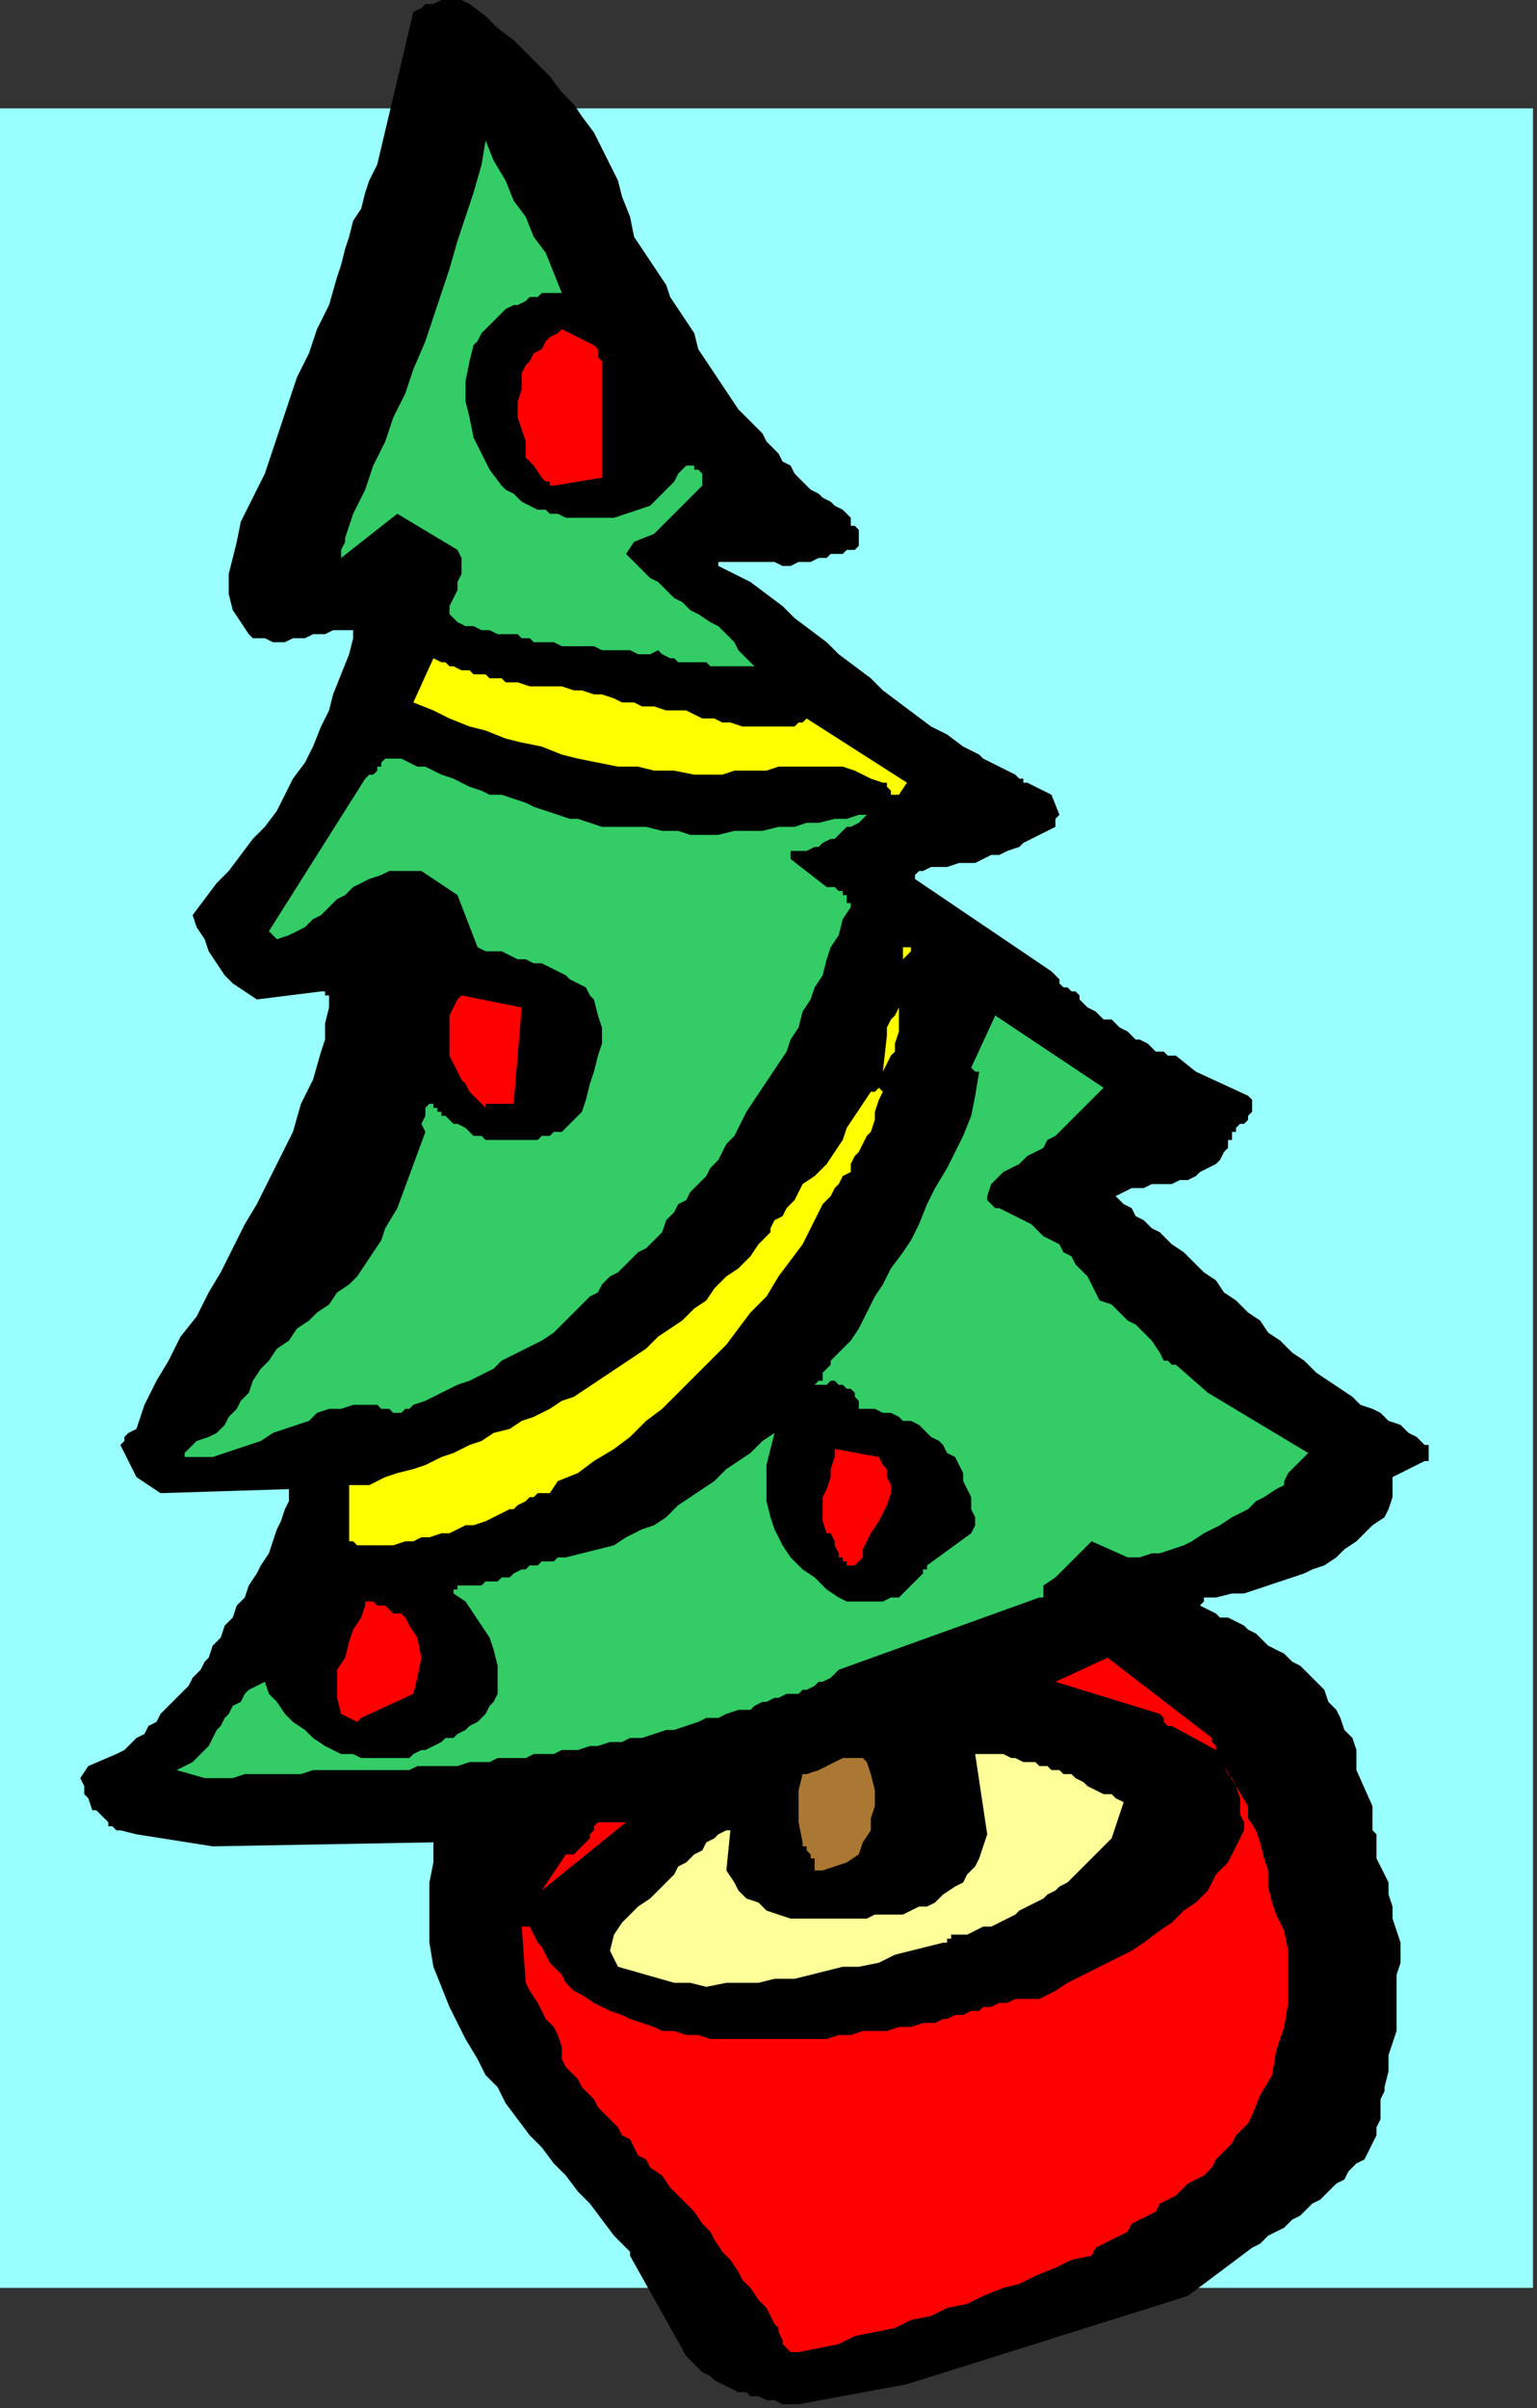
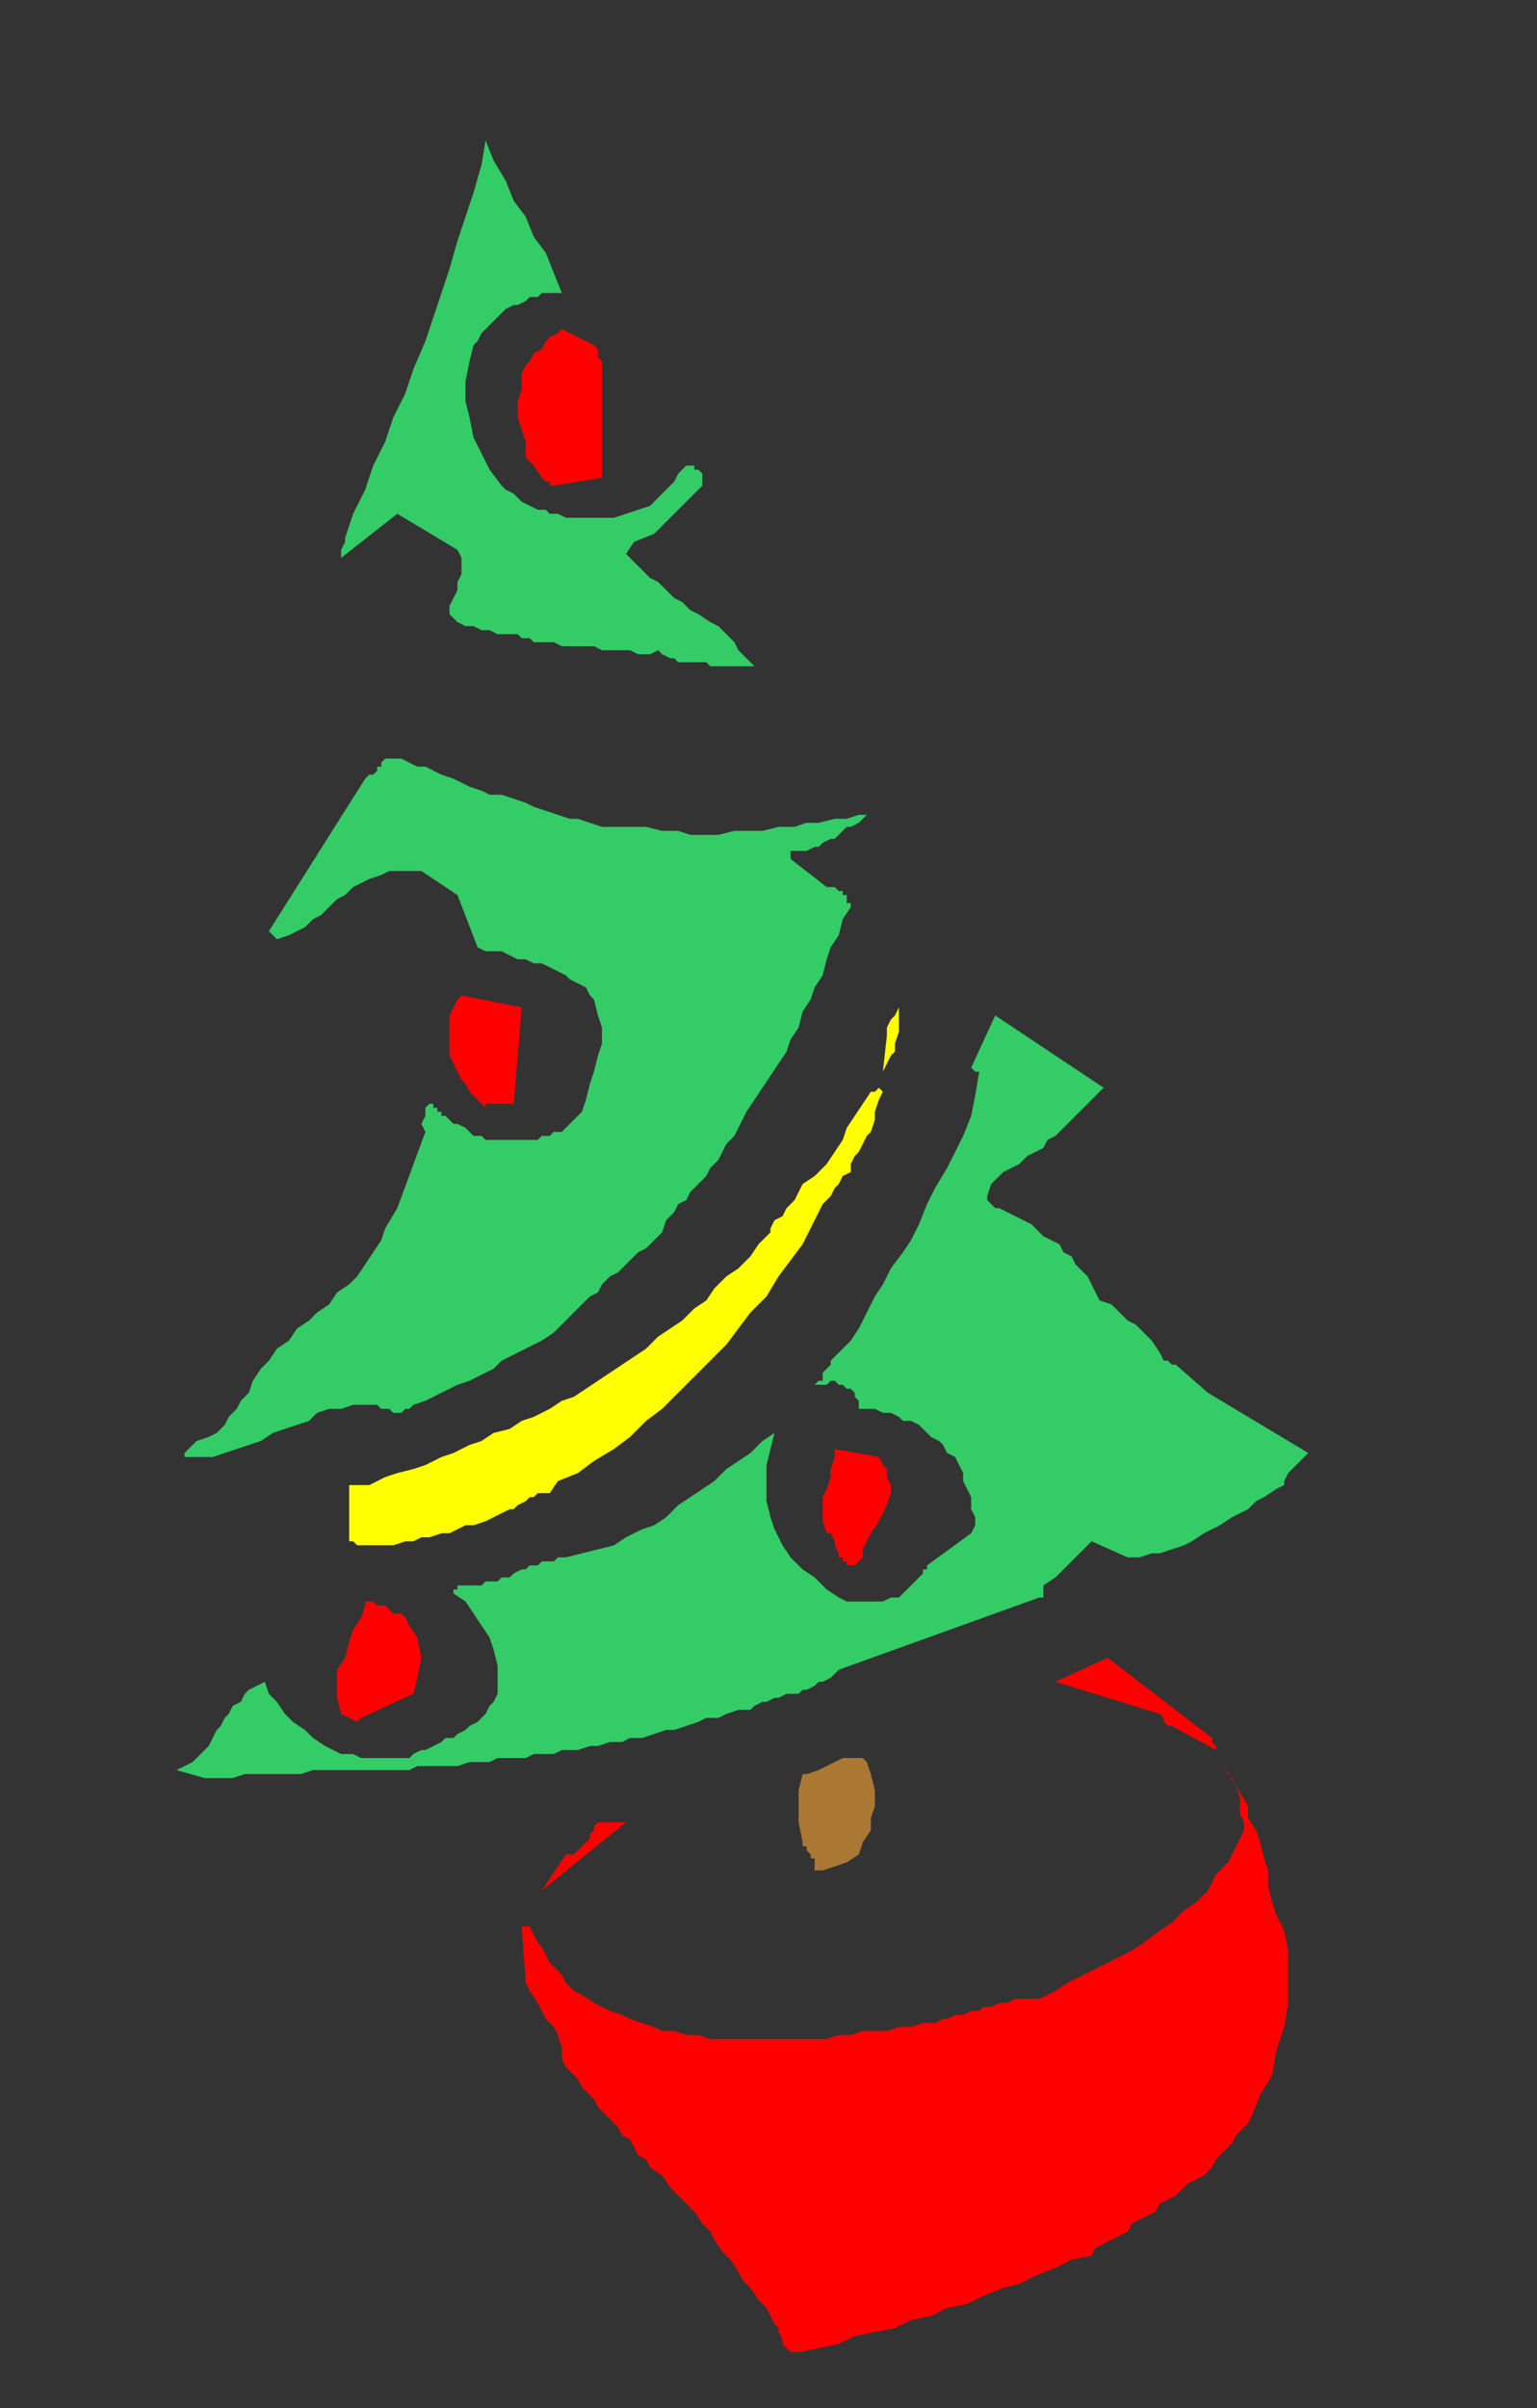
<svg xmlns="http://www.w3.org/2000/svg" xmlns:ns1="http://sodipodi.sourceforge.net/DTD/sodipodi-0.dtd" xmlns:ns2="http://www.inkscape.org/namespaces/inkscape" version="1.0" width="101.335mm" height="158.75mm" id="svg41" ns1:docname="XTREE001.WMF">
  <rect width="100%" height="100%" fill="#333333" stroke="none" />
  <ns1:namedview pagecolor="#ffffff" bordercolor="#666666" borderopacity="1" objecttolerance="10" gridtolerance="10" guidetolerance="10" ns2:pageopacity="0" ns2:pageshadow="2" ns2:window-width="640" ns2:window-height="480" id="namedview43" />
  <defs id="defs3">
    <pattern id="WMFhbasepattern" patternUnits="userSpaceOnUse" width="6" height="6" x="0" y="0" />
  </defs>
-   <path style="fill:#99ffff;fill-rule:evenodd;fill-opacity:1;stroke:none;" d="  M 382,570   L 0,570   L 0,27   L 382,27   L 382,570  z " id="path5" />
-   <path style="fill:#000000;fill-rule:evenodd;fill-opacity:1;stroke:none;" d="  M 199,599   L 226,594   L 296,572   L 312,560   L 314,559   L 316,557   L 318,556   L 320,555   L 322,553   L 324,552   L 325,551   L 327,549   L 329,548   L 331,546   L 333,544   L 335,543   L 336,541   L 338,539   L 340,538   L 341,536   L 342,534   L 343,532   L 343,530   L 344,528   L 344,526   L 344,523   L 345,521   L 345,520   L 346,516   L 346,512   L 347,509   L 348,506   L 348,502   L 348,499   L 348,496   L 348,492   L 349,489   L 349,486   L 349,484   L 348,481   L 347,478   L 347,475   L 346,472   L 346,469   L 345,467   L 344,465   L 343,463   L 343,461   L 343,459   L 343,457   L 342,456   L 342,454   L 342,452   L 342,452   L 342,451   L 342,450   L 338,441   L 338,441   L 338,440   L 338,440   L 338,439   L 338,436   L 337,433   L 335,431   L 334,428   L 333,426   L 331,424   L 330,421   L 328,419   L 326,417   L 324,415   L 322,414   L 320,412   L 318,411   L 316,410   L 314,408   L 313,407   L 311,406   L 310,405   L 308,404   L 306,403   L 304,403   L 303,402   L 301,401   L 299,400   L 299,400   L 300,399   L 300,399   L 300,398   L 303,398   L 307,397   L 310,397   L 313,396   L 316,395   L 319,394   L 322,393   L 325,392   L 327,391   L 330,390   L 333,388   L 335,386   L 338,384   L 340,382   L 342,380   L 345,378   L 346,376   L 347,373   L 347,370   L 347,368   L 355,364   L 356,364   L 356,363   L 356,363   L 356,362   L 356,362   L 356,361   L 356,360   L 355,360   L 353,358   L 351,357   L 349,355   L 346,354   L 344,352   L 342,351   L 339,350   L 337,348   L 334,346   L 331,344   L 328,342   L 325,339   L 322,337   L 319,334   L 316,332   L 314,329   L 311,327   L 308,324   L 305,322   L 303,319   L 300,317   L 297,314   L 295,312   L 292,310   L 290,308   L 289,307   L 287,306   L 285,304   L 283,303   L 282,301   L 280,300   L 278,298   L 280,297   L 282,296   L 283,296   L 285,296   L 287,295   L 289,295   L 291,295   L 292,295   L 294,294   L 296,294   L 298,293   L 299,292   L 301,291   L 303,290   L 304,289   L 305,287   L 306,286   L 306,286   L 306,285   L 306,285   L 306,284   L 307,284   L 307,283   L 307,282   L 308,282   L 308,281   L 309,280   L 310,280   L 310,280   L 311,279   L 311,279   L 311,278   L 312,277   L 312,276   L 312,274   L 311,273   L 298,267   L 293,263   L 291,263   L 290,262   L 288,262   L 287,261   L 286,260   L 284,259   L 283,259   L 282,258   L 281,257   L 279,256   L 278,255   L 277,254   L 275,254   L 274,253   L 273,252   L 271,251   L 271,251   L 270,250   L 270,250   L 269,249   L 269,248   L 269,248   L 268,247   L 268,247   L 267,247   L 266,246   L 265,246   L 264,245   L 264,244   L 263,243   L 263,243   L 262,242   L 228,219   L 228,218   L 228,218   L 229,217   L 230,217   L 232,216   L 234,216   L 236,216   L 239,215   L 241,215   L 243,215   L 245,214   L 247,213   L 249,213   L 251,212   L 254,211   L 255,210   L 257,209   L 259,208   L 261,207   L 263,206   L 263,205   L 263,204   L 264,203   L 264,203   L 262,198   L 256,195   L 255,195   L 255,195   L 255,194   L 254,194   L 253,193   L 251,192   L 249,191   L 247,190   L 245,189   L 244,188   L 242,187   L 240,186   L 236,183   L 232,181   L 228,178   L 224,175   L 220,172   L 217,169   L 213,166   L 209,163   L 206,160   L 202,157   L 198,154   L 195,151   L 191,148   L 187,145   L 183,143   L 179,141   L 179,141   L 179,140   L 179,140   L 179,140   L 180,140   L 182,140   L 184,140   L 186,140   L 188,140   L 190,140   L 191,140   L 193,140   L 195,141   L 197,141   L 199,140   L 200,140   L 202,140   L 204,139   L 206,139   L 207,138   L 208,138   L 209,138   L 210,138   L 211,137   L 212,137   L 213,137   L 214,136   L 214,136   L 214,132   L 214,132   L 213,131   L 213,131   L 213,131   L 212,131   L 212,130   L 212,129   L 211,128   L 210,127   L 208,126   L 207,125   L 205,124   L 204,123   L 202,122   L 201,121   L 199,119   L 198,118   L 197,116   L 195,115   L 194,113   L 192,111   L 191,110   L 190,108   L 189,107   L 186,104   L 184,102   L 182,99   L 180,96   L 178,93   L 176,90   L 174,87   L 173,83   L 171,80   L 169,77   L 167,74   L 166,71   L 164,68   L 162,65   L 160,62   L 158,59   L 157,54   L 155,49   L 154,45   L 152,41   L 150,37   L 148,33   L 145,29   L 143,26   L 140,23   L 137,19   L 134,16   L 131,13   L 128,10   L 124,7   L 121,4   L 117,1   L 115,0   L 113,0   L 111,0   L 110,0   L 108,1   L 106,1   L 105,2   L 103,3   L 94,41   L 92,45   L 91,48   L 90,52   L 88,55   L 87,59   L 86,62   L 85,66   L 84,69   L 82,76   L 79,82   L 77,88   L 74,94   L 72,100   L 70,106   L 68,112   L 66,118   L 64,122   L 62,126   L 60,130   L 59,135   L 58,139   L 57,143   L 57,148   L 58,152   L 62,158   L 63,159   L 65,159   L 66,159   L 68,160   L 70,160   L 71,160   L 73,159   L 75,159   L 76,159   L 78,158   L 79,158   L 81,158   L 83,157   L 84,157   L 86,157   L 88,157   L 88,157   L 88,157   L 88,158   L 88,159   L 87,163   L 85,168   L 83,173   L 82,177   L 80,181   L 78,186   L 76,190   L 73,194   L 71,198   L 69,202   L 66,206   L 63,209   L 60,213   L 57,217   L 54,220   L 51,224   L 48,228   L 49,231   L 51,234   L 52,237   L 54,240   L 56,243   L 58,245   L 61,247   L 64,249   L 80,247   L 81,247   L 81,248   L 82,248   L 82,248   L 82,251   L 81,255   L 81,259   L 80,262   L 78,269   L 75,275   L 73,282   L 70,288   L 67,294   L 64,300   L 61,305   L 58,311   L 55,317   L 52,322   L 49,328   L 45,333   L 42,339   L 39,344   L 36,350   L 34,356   L 32,357   L 31,358   L 31,359   L 30,360   L 34,368   L 40,372   L 72,371   L 72,374   L 71,376   L 70,379   L 69,381   L 68,384   L 67,387   L 65,390   L 64,392   L 62,395   L 61,398   L 59,400   L 58,403   L 56,405   L 55,408   L 53,410   L 52,413   L 51,414   L 50,416   L 48,418   L 47,420   L 46,421   L 44,423   L 43,424   L 41,426   L 40,427   L 39,429   L 37,430   L 36,432   L 34,433   L 32,435   L 31,436   L 29,437   L 22,440   L 20,443   L 21,445   L 21,447   L 22,448   L 23,451   L 24,451   L 25,452   L 26,453   L 27,454   L 27,455   L 28,455   L 29,456   L 30,456   L 34,457   L 53,460   L 108,459   L 108,464   L 107,469   L 107,474   L 107,479   L 107,484   L 108,490   L 110,495   L 112,500   L 114,504   L 116,508   L 119,513   L 121,517   L 124,520   L 126,524   L 129,528   L 132,532   L 135,535   L 138,539   L 141,542   L 144,546   L 147,549   L 150,553   L 153,557   L 156,560   L 157,561   L 157,561   L 157,562   L 157,562   L 171,587   L 172,588   L 174,590   L 175,591   L 177,592   L 178,593   L 180,594   L 182,595   L 184,596   L 186,596   L 187,597   L 189,597   L 191,598   L 193,598   L 195,599   L 198,599   L 199,599  z " id="path7" />
  <path style="fill:#ff0000;fill-rule:evenodd;fill-opacity:1;stroke:none;" d="  M 199,586   L 204,585   L 209,584   L 213,582   L 218,581   L 223,580   L 227,578   L 232,577   L 236,575   L 241,574   L 245,572   L 250,570   L 254,569   L 258,567   L 263,565   L 267,563   L 272,562   L 273,560   L 275,559   L 277,558   L 279,557   L 281,556   L 282,554   L 284,553   L 286,552   L 288,551   L 289,549   L 291,548   L 293,547   L 295,545   L 296,544   L 298,543   L 300,542   L 302,540   L 303,538   L 305,536   L 307,534   L 308,532   L 309,531   L 311,529   L 312,527   L 314,522   L 317,517   L 318,511   L 320,505   L 321,499   L 321,493   L 321,486   L 320,481   L 318,477   L 317,474   L 316,470   L 316,466   L 315,463   L 314,459   L 313,456   L 311,453   L 311,452   L 311,451   L 311,451   L 311,450   L 305,440   L 306,442   L 307,443   L 308,445   L 309,448   L 309,450   L 309,452   L 310,454   L 310,456   L 308,460   L 306,464   L 303,467   L 301,471   L 298,474   L 295,476   L 292,479   L 289,481   L 285,484   L 282,486   L 278,488   L 274,490   L 270,492   L 266,494   L 263,496   L 259,498   L 257,498   L 255,498   L 253,498   L 251,499   L 249,499   L 247,500   L 245,500   L 244,501   L 242,501   L 240,502   L 238,502   L 236,503   L 235,503   L 233,504   L 231,504   L 230,504   L 227,505   L 224,505   L 221,506   L 218,506   L 215,506   L 212,507   L 209,507   L 206,508   L 203,508   L 200,508   L 197,508   L 194,508   L 191,508   L 188,508   L 185,508   L 183,508   L 180,508   L 177,508   L 174,507   L 171,507   L 168,506   L 165,506   L 163,505   L 160,504   L 157,503   L 155,502   L 152,501   L 150,500   L 148,499   L 145,497   L 143,496   L 141,494   L 140,492   L 138,490   L 137,489   L 136,487   L 135,485   L 134,484   L 133,482   L 132,480   L 131,480   L 131,480   L 131,480   L 130,480   L 131,494   L 132,496   L 134,499   L 135,501   L 136,503   L 138,505   L 139,507   L 140,510   L 140,513   L 141,515   L 143,517   L 144,518   L 145,520   L 147,522   L 148,523   L 149,525   L 151,527   L 152,528   L 154,530   L 155,532   L 157,533   L 158,535   L 159,537   L 161,538   L 162,540   L 165,542   L 167,545   L 169,547   L 171,549   L 173,551   L 175,554   L 177,556   L 178,558   L 180,561   L 182,563   L 184,566   L 185,568   L 187,570   L 189,573   L 191,575   L 192,577   L 193,579   L 194,580   L 194,581   L 195,583   L 195,584   L 196,585   L 197,586   L 198,586   L 198,586   L 199,586   L 199,586   L 199,586  z " id="path9" />
-   <path style="fill:#ffff99;fill-rule:evenodd;fill-opacity:1;stroke:none;" d="  M 168,494   L 172,494   L 176,495   L 181,494   L 185,494   L 189,494   L 193,493   L 198,493   L 202,492   L 206,491   L 210,490   L 214,490   L 219,489   L 223,487   L 227,486   L 231,485   L 235,484   L 236,484   L 236,483   L 237,483   L 237,482   L 239,482   L 241,482   L 243,481   L 245,480   L 247,480   L 249,479   L 251,478   L 253,477   L 254,476   L 256,475   L 258,474   L 260,473   L 261,472   L 263,471   L 264,470   L 266,469   L 269,466   L 271,464   L 273,462   L 275,460   L 277,458   L 278,455   L 279,452   L 280,449   L 278,448   L 277,447   L 275,447   L 273,446   L 271,445   L 270,444   L 268,443   L 267,442   L 265,442   L 264,441   L 262,441   L 261,440   L 259,440   L 258,439   L 256,439   L 255,439   L 253,438   L 252,438   L 250,437   L 249,437   L 247,437   L 246,437   L 244,437   L 243,437   L 246,457   L 245,460   L 244,463   L 243,465   L 241,467   L 240,469   L 238,470   L 235,472   L 233,474   L 231,475   L 229,475   L 227,476   L 225,477   L 223,477   L 220,477   L 218,477   L 216,478   L 214,478   L 212,478   L 210,478   L 208,478   L 206,478   L 204,478   L 202,478   L 200,478   L 197,478   L 194,477   L 191,476   L 189,474   L 186,473   L 184,471   L 183,469   L 181,466   L 182,456   L 181,456   L 179,457   L 178,458   L 176,459   L 175,461   L 173,462   L 171,464   L 169,465   L 168,467   L 166,469   L 164,471   L 162,473   L 159,475   L 157,477   L 155,479   L 153,482   L 152,486   L 154,490   L 168,494  z " id="path11" />
  <path style="fill:#ff0000;fill-rule:evenodd;fill-opacity:1;stroke:none;" d="  M 135,471   L 156,454   L 149,454   L 148,455   L 148,456   L 147,457   L 147,458   L 146,459   L 146,459   L 145,460   L 144,461   L 144,461   L 143,462   L 142,462   L 141,462   L 135,471  z " id="path13" />
  <path style="fill:#ab7833;fill-rule:evenodd;fill-opacity:1;stroke:none;" d="  M 205,466   L 211,464   L 214,462   L 215,459   L 217,456   L 217,453   L 218,450   L 218,446   L 217,442   L 216,439   L 215,438   L 213,438   L 210,438   L 208,439   L 206,440   L 204,441   L 201,442   L 200,442   L 199,446   L 199,450   L 199,454   L 200,459   L 200,460   L 201,460   L 201,461   L 202,462   L 202,463   L 203,463   L 203,464   L 203,466   L 204,466   L 204,466   L 204,466   L 205,466  z " id="path15" />
  <path style="fill:#33cc66;fill-rule:evenodd;fill-opacity:1;stroke:none;" d="  M 51,443   L 53,443   L 56,443   L 58,443   L 61,442   L 63,442   L 65,442   L 68,442   L 70,442   L 73,442   L 75,442   L 78,441   L 80,441   L 82,441   L 85,441   L 87,441   L 90,441   L 92,441   L 95,441   L 97,441   L 99,441   L 102,441   L 104,440   L 107,440   L 109,440   L 112,440   L 114,440   L 117,439   L 119,439   L 122,439   L 124,438   L 127,438   L 129,438   L 131,438   L 133,437   L 135,437   L 137,437   L 138,437   L 140,436   L 142,436   L 144,436   L 147,435   L 149,435   L 152,434   L 155,434   L 157,433   L 160,433   L 163,432   L 166,431   L 168,431   L 171,430   L 174,429   L 176,428   L 179,428   L 181,427   L 184,426   L 187,426   L 188,425   L 190,424   L 191,424   L 193,423   L 194,423   L 196,422   L 197,422   L 199,422   L 200,421   L 201,421   L 203,420   L 204,419   L 205,419   L 207,418   L 208,417   L 209,416   L 259,398   L 260,398   L 260,397   L 260,396   L 260,395   L 263,393   L 272,384   L 281,388   L 284,388   L 287,387   L 289,387   L 292,386   L 295,385   L 297,384   L 300,382   L 302,381   L 304,380   L 307,378   L 309,377   L 311,376   L 313,374   L 315,373   L 318,371   L 320,370   L 320,369   L 321,367   L 322,366   L 322,366   L 323,365   L 324,364   L 325,363   L 326,362   L 301,347   L 293,340   L 292,340   L 291,339   L 291,339   L 290,339   L 289,337   L 287,334   L 285,332   L 283,330   L 281,329   L 279,327   L 277,325   L 274,324   L 273,322   L 272,320   L 271,318   L 269,316   L 268,315   L 267,313   L 265,312   L 264,310   L 262,309   L 260,308   L 259,307   L 257,305   L 255,304   L 253,303   L 251,302   L 249,301   L 248,301   L 247,300   L 246,299   L 246,298   L 247,295   L 249,293   L 250,292   L 252,291   L 254,290   L 256,288   L 258,287   L 260,286   L 261,284   L 263,283   L 265,281   L 267,279   L 268,278   L 270,276   L 272,274   L 273,273   L 275,271   L 248,253   L 242,266   L 242,266   L 243,267   L 243,267   L 244,267   L 243,273   L 242,278   L 240,283   L 238,287   L 236,291   L 233,296   L 231,300   L 229,305   L 227,309   L 225,312   L 222,316   L 220,320   L 218,323   L 216,327   L 214,331   L 212,334   L 210,336   L 209,337   L 208,338   L 207,339   L 207,340   L 206,341   L 205,342   L 205,344   L 204,344   L 204,344   L 203,345   L 203,345   L 204,345   L 204,346   L 204,345   L 205,345   L 206,345   L 206,345   L 207,344   L 207,344   L 208,344   L 209,345   L 210,345   L 211,346   L 212,346   L 213,347   L 213,348   L 214,349   L 214,350   L 214,351   L 214,351   L 214,351   L 216,351   L 218,351   L 220,352   L 222,352   L 224,353   L 225,354   L 227,354   L 229,355   L 231,357   L 232,358   L 234,359   L 235,360   L 236,362   L 238,363   L 239,365   L 240,367   L 240,369   L 241,371   L 242,373   L 242,375   L 242,376   L 243,378   L 243,380   L 242,382   L 231,390   L 231,391   L 230,391   L 230,392   L 229,393   L 226,396   L 224,398   L 222,398   L 220,399   L 218,399   L 215,399   L 213,399   L 211,399   L 209,398   L 206,396   L 203,393   L 200,391   L 197,388   L 195,385   L 193,381   L 192,378   L 191,374   L 191,369   L 191,365   L 192,361   L 193,357   L 190,359   L 187,362   L 184,364   L 181,366   L 178,369   L 175,371   L 172,373   L 169,375   L 166,378   L 163,380   L 160,381   L 156,383   L 153,385   L 149,386   L 145,387   L 141,388   L 139,388   L 138,389   L 136,389   L 135,389   L 134,390   L 132,390   L 131,391   L 130,391   L 128,392   L 127,393   L 125,393   L 124,394   L 122,394   L 121,394   L 120,395   L 118,395   L 117,395   L 117,395   L 116,395   L 116,395   L 116,395   L 115,395   L 115,395   L 114,395   L 114,396   L 113,396   L 113,396   L 113,397   L 116,399   L 118,402   L 120,405   L 122,408   L 123,411   L 124,415   L 124,418   L 124,422   L 123,424   L 122,425   L 121,427   L 120,428   L 119,429   L 117,430   L 116,431   L 114,432   L 113,433   L 111,433   L 110,434   L 108,435   L 106,436   L 105,436   L 103,437   L 102,438   L 99,438   L 97,438   L 94,438   L 92,438   L 90,438   L 88,437   L 85,437   L 83,436   L 81,435   L 78,433   L 76,431   L 73,429   L 71,427   L 69,424   L 67,422   L 66,419   L 64,420   L 62,421   L 61,422   L 60,424   L 58,425   L 57,427   L 56,428   L 55,430   L 54,431   L 53,433   L 52,435   L 51,436   L 49,438   L 48,439   L 46,440   L 44,441   L 51,443  z " id="path17" />
  <path style="fill:#ff0000;fill-rule:evenodd;fill-opacity:1;stroke:none;" d="  M 303,436   L 303,435   L 303,435   L 302,434   L 302,433   L 276,413   L 263,419   L 289,427   L 290,428   L 290,429   L 291,430   L 292,430   L 303,436  z " id="path19" />
  <path style="fill:#ff0000;fill-rule:evenodd;fill-opacity:1;stroke:none;" d="  M 90,428   L 103,422   L 104,418   L 105,413   L 104,408   L 102,405   L 101,403   L 100,402   L 98,402   L 97,401   L 96,400   L 94,400   L 93,399   L 92,399   L 92,399   L 92,399   L 91,399   L 91,400   L 90,403   L 88,406   L 87,409   L 86,413   L 84,416   L 84,420   L 84,423   L 85,427   L 89,429   L 89,429   L 89,429   L 90,428   L 90,428  z " id="path21" />
  <path style="fill:#ff0000;fill-rule:evenodd;fill-opacity:1;stroke:none;" d="  M 213,390   L 213,390   L 214,389   L 214,389   L 215,388   L 215,386   L 216,384   L 217,382   L 219,379   L 220,377   L 221,375   L 222,372   L 222,370   L 221,368   L 221,366   L 220,365   L 219,363   L 208,361   L 208,363   L 207,366   L 207,368   L 206,371   L 205,373   L 205,376   L 205,379   L 206,382   L 207,382   L 208,384   L 208,385   L 209,387   L 209,388   L 210,388   L 210,388   L 210,389   L 211,389   L 211,390   L 212,390   L 213,390  z " id="path23" />
-   <path style="fill:#ffff00;fill-rule:evenodd;fill-opacity:1;stroke:none;" d="  M 91,385   L 93,385   L 96,385   L 98,385   L 101,384   L 103,384   L 105,383   L 107,383   L 110,382   L 112,382   L 114,381   L 116,380   L 118,380   L 121,379   L 123,378   L 125,377   L 127,376   L 128,376   L 129,375   L 131,374   L 132,373   L 133,373   L 134,372   L 135,372   L 137,372   L 139,369   L 144,367   L 148,364   L 153,361   L 157,358   L 161,354   L 165,351   L 169,347   L 173,343   L 177,339   L 181,335   L 184,331   L 187,327   L 191,323   L 194,318   L 197,314   L 200,310   L 201,308   L 202,306   L 203,304   L 204,302   L 205,300   L 207,298   L 208,296   L 209,295   L 210,293   L 212,292   L 212,290   L 213,288   L 214,287   L 215,285   L 216,283   L 217,282   L 218,279   L 218,277   L 219,274   L 220,272   L 219,271   L 219,271   L 218,272   L 217,272   L 215,275   L 213,278   L 211,281   L 210,284   L 208,287   L 206,290   L 203,293   L 200,295   L 199,297   L 198,299   L 197,300   L 196,301   L 195,303   L 193,304   L 192,306   L 192,307   L 189,310   L 187,313   L 184,316   L 181,318   L 178,321   L 176,324   L 173,326   L 170,329   L 167,331   L 164,333   L 161,336   L 158,338   L 155,340   L 152,342   L 149,344   L 146,346   L 143,348   L 140,349   L 137,351   L 133,353   L 130,354   L 127,356   L 123,357   L 120,359   L 117,360   L 113,362   L 110,363   L 106,365   L 103,366   L 99,367   L 96,368   L 92,370   L 91,370   L 91,370   L 90,370   L 89,370   L 89,370   L 88,370   L 88,370   L 87,370   L 87,382   L 87,383   L 87,384   L 88,384   L 88,384   L 89,385   L 90,385   L 90,385   L 91,385  z " id="path25" />
+   <path style="fill:#ffff00;fill-rule:evenodd;fill-opacity:1;stroke:none;" d="  M 91,385   L 93,385   L 96,385   L 98,385   L 101,384   L 103,384   L 105,383   L 107,383   L 110,382   L 112,382   L 114,381   L 116,380   L 118,380   L 121,379   L 123,378   L 125,377   L 127,376   L 128,376   L 129,375   L 131,374   L 132,373   L 133,373   L 134,372   L 135,372   L 137,372   L 139,369   L 144,367   L 148,364   L 153,361   L 157,358   L 161,354   L 165,351   L 169,347   L 173,343   L 177,339   L 181,335   L 184,331   L 187,327   L 191,323   L 194,318   L 197,314   L 200,310   L 201,308   L 202,306   L 203,304   L 204,302   L 205,300   L 207,298   L 208,296   L 209,295   L 210,293   L 212,292   L 212,290   L 213,288   L 214,287   L 215,285   L 216,283   L 217,282   L 218,279   L 218,277   L 219,274   L 220,272   L 219,271   L 219,271   L 218,272   L 217,272   L 215,275   L 213,278   L 211,281   L 210,284   L 208,287   L 206,290   L 203,293   L 200,295   L 199,297   L 198,299   L 197,300   L 196,301   L 195,303   L 193,304   L 192,306   L 192,307   L 189,310   L 187,313   L 184,316   L 181,318   L 178,321   L 176,324   L 173,326   L 170,329   L 167,331   L 164,333   L 161,336   L 158,338   L 152,342   L 149,344   L 146,346   L 143,348   L 140,349   L 137,351   L 133,353   L 130,354   L 127,356   L 123,357   L 120,359   L 117,360   L 113,362   L 110,363   L 106,365   L 103,366   L 99,367   L 96,368   L 92,370   L 91,370   L 91,370   L 90,370   L 89,370   L 89,370   L 88,370   L 88,370   L 87,370   L 87,382   L 87,383   L 87,384   L 88,384   L 88,384   L 89,385   L 90,385   L 90,385   L 91,385  z " id="path25" />
  <path style="fill:#33cc66;fill-rule:evenodd;fill-opacity:1;stroke:none;" d="  M 47,363   L 50,363   L 53,363   L 56,362   L 59,361   L 62,360   L 65,359   L 68,357   L 71,356   L 74,355   L 77,354   L 79,352   L 82,351   L 85,351   L 88,350   L 91,350   L 94,350   L 95,351   L 97,351   L 98,352   L 99,352   L 100,352   L 101,351   L 102,351   L 103,350   L 106,349   L 108,348   L 110,347   L 112,346   L 114,345   L 117,344   L 119,343   L 121,342   L 123,341   L 125,339   L 127,338   L 129,337   L 131,336   L 133,335   L 135,334   L 138,332   L 139,331   L 141,329   L 143,327   L 145,325   L 147,323   L 149,322   L 150,320   L 152,318   L 154,317   L 155,316   L 157,314   L 158,313   L 159,312   L 161,311   L 162,310   L 163,309   L 165,307   L 166,304   L 168,302   L 169,300   L 171,299   L 172,297   L 174,295   L 176,293   L 177,291   L 179,289   L 180,287   L 181,285   L 183,283   L 184,281   L 185,279   L 186,277   L 188,274   L 190,271   L 192,268   L 194,265   L 196,262   L 197,259   L 199,256   L 200,252   L 202,249   L 203,246   L 205,243   L 206,239   L 207,236   L 209,233   L 210,229   L 212,226   L 212,225   L 212,225   L 211,225   L 211,224   L 211,223   L 210,223   L 210,222   L 209,222   L 209,222   L 208,221   L 207,221   L 206,221   L 197,214   L 197,214   L 197,213   L 197,213   L 197,212   L 199,212   L 200,212   L 201,212   L 203,211   L 204,211   L 205,210   L 207,209   L 208,209   L 209,208   L 210,207   L 211,206   L 212,206   L 214,205   L 215,204   L 216,203   L 217,203   L 214,203   L 211,204   L 208,204   L 204,205   L 201,205   L 198,206   L 194,206   L 190,207   L 187,207   L 183,207   L 179,208   L 176,208   L 172,208   L 169,207   L 165,207   L 161,206   L 159,206   L 156,206   L 153,206   L 150,206   L 147,205   L 144,204   L 142,204   L 139,203   L 136,202   L 133,201   L 131,200   L 128,199   L 125,198   L 122,198   L 120,197   L 117,196   L 115,195   L 113,194   L 110,193   L 108,192   L 106,191   L 104,191   L 102,190   L 100,189   L 99,189   L 98,189   L 97,189   L 97,189   L 96,189   L 95,190   L 95,191   L 94,191   L 94,192   L 93,193   L 92,193   L 91,194   L 67,232   L 67,232   L 68,233   L 68,233   L 69,234   L 72,233   L 74,232   L 76,231   L 78,229   L 80,228   L 82,226   L 84,224   L 86,223   L 88,221   L 90,220   L 92,219   L 95,218   L 97,217   L 99,217   L 102,217   L 105,217   L 114,223   L 119,236   L 121,237   L 123,237   L 125,237   L 127,238   L 129,239   L 131,239   L 133,240   L 135,240   L 137,241   L 139,242   L 141,243   L 142,244   L 144,245   L 146,246   L 147,248   L 148,249   L 149,253   L 150,256   L 150,260   L 149,263   L 148,267   L 147,270   L 146,274   L 145,277   L 144,278   L 143,279   L 142,280   L 141,281   L 140,282   L 138,282   L 137,283   L 135,283   L 134,284   L 132,284   L 130,284   L 128,284   L 127,284   L 125,284   L 123,284   L 121,284   L 120,283   L 118,283   L 117,282   L 116,281   L 114,280   L 113,280   L 112,279   L 111,278   L 111,278   L 110,278   L 110,277   L 109,277   L 109,276   L 108,276   L 108,275   L 107,275   L 106,276   L 106,278   L 105,280   L 106,282   L 99,301   L 96,306   L 95,309   L 93,312   L 91,315   L 89,318   L 87,320   L 84,322   L 82,325   L 79,327   L 77,329   L 74,331   L 72,334   L 69,336   L 67,339   L 65,341   L 63,344   L 62,347   L 60,349   L 59,351   L 57,353   L 56,355   L 54,357   L 52,358   L 49,359   L 47,361   L 47,361   L 46,362   L 46,362   L 46,363   L 46,363   L 47,363   L 47,363   L 47,363  z " id="path27" />
  <path style="fill:#ff0000;fill-rule:evenodd;fill-opacity:1;stroke:none;" d="  M 121,275   L 128,275   L 130,251   L 115,248   L 114,249   L 113,251   L 112,253   L 112,255   L 112,257   L 112,259   L 112,261   L 112,263   L 113,265   L 114,267   L 115,269   L 116,270   L 117,272   L 118,273   L 120,275   L 121,276   L 121,276   L 121,276   L 121,276   L 121,275  z " id="path29" />
  <path style="fill:#ffff00;fill-rule:evenodd;fill-opacity:1;stroke:none;" d="  M 220,267   L 221,265   L 222,263   L 223,262   L 223,260   L 224,257   L 224,255   L 224,253   L 224,251   L 223,253   L 222,254   L 221,256   L 221,258   L 220,267   L 220,267   L 220,267   L 220,267   L 220,267  z " id="path31" />
-   <path style="fill:#ffff00;fill-rule:evenodd;fill-opacity:1;stroke:none;" d="  M 225,248   L 225,239   L 225,239   L 226,238   L 226,238   L 227,237   L 227,236   L 226,236   L 226,236   L 225,236   L 225,248   L 225,248   L 225,248   L 225,248   L 225,248  z " id="path33" />
-   <path style="fill:#ffff00;fill-rule:evenodd;fill-opacity:1;stroke:none;" d="  M 224,198   L 226,195   L 201,179   L 200,180   L 199,180   L 198,181   L 196,181   L 195,181   L 193,181   L 191,181   L 190,181   L 187,181   L 185,181   L 182,180   L 180,180   L 178,179   L 175,179   L 173,178   L 171,177   L 168,177   L 166,177   L 163,176   L 160,176   L 158,175   L 155,175   L 153,174   L 150,173   L 148,173   L 145,172   L 143,172   L 140,171   L 137,171   L 135,171   L 132,171   L 129,170   L 128,170   L 126,170   L 125,169   L 124,169   L 122,169   L 121,168   L 120,168   L 118,168   L 117,167   L 116,167   L 115,167   L 113,166   L 112,166   L 111,165   L 110,165   L 108,164   L 103,175   L 108,177   L 112,179   L 117,181   L 121,182   L 126,184   L 130,185   L 135,186   L 140,188   L 144,189   L 149,190   L 154,191   L 159,191   L 163,192   L 168,192   L 173,193   L 178,193   L 180,193   L 183,192   L 186,192   L 189,192   L 191,192   L 194,191   L 197,191   L 200,191   L 202,191   L 205,191   L 207,191   L 210,191   L 213,192   L 215,193   L 217,194   L 220,195   L 221,195   L 221,196   L 222,197   L 222,198   L 223,198   L 223,198   L 223,198   L 224,198  z " id="path35" />
  <path style="fill:#33cc66;fill-rule:evenodd;fill-opacity:1;stroke:none;" d="  M 188,166   L 186,164   L 184,162   L 183,160   L 181,158   L 179,156   L 177,155   L 174,153   L 172,152   L 170,150   L 168,149   L 166,147   L 164,145   L 162,144   L 160,142   L 158,140   L 156,138   L 158,135   L 163,133   L 175,121   L 175,120   L 175,119   L 175,119   L 175,118   L 175,118   L 174,117   L 174,117   L 173,117   L 173,116   L 172,116   L 172,116   L 171,116   L 169,118   L 168,120   L 166,122   L 164,124   L 162,126   L 159,127   L 156,128   L 153,129   L 151,129   L 149,129   L 147,129   L 145,129   L 143,129   L 141,129   L 139,128   L 137,128   L 136,127   L 134,127   L 132,126   L 130,125   L 129,124   L 128,123   L 126,122   L 125,121   L 122,117   L 120,113   L 118,109   L 117,104   L 116,100   L 116,95   L 117,90   L 118,86   L 119,85   L 120,83   L 121,82   L 122,81   L 123,80   L 124,79   L 125,78   L 126,77   L 128,76   L 129,76   L 131,75   L 132,74   L 134,74   L 135,73   L 137,73   L 138,73   L 139,73   L 140,73   L 140,73   L 140,73   L 138,68   L 136,63   L 133,59   L 131,54   L 128,50   L 126,45   L 123,40   L 121,35   L 120,41   L 118,48   L 116,54   L 114,60   L 112,67   L 110,73   L 108,79   L 106,85   L 103,92   L 101,98   L 98,104   L 96,110   L 93,116   L 91,122   L 88,128   L 86,134   L 86,135   L 85,137   L 85,138   L 85,139   L 99,128   L 114,137   L 115,139   L 115,141   L 115,143   L 114,145   L 114,147   L 113,149   L 112,151   L 112,153   L 113,154   L 114,155   L 116,156   L 117,156   L 118,156   L 120,157   L 121,157   L 122,157   L 124,158   L 125,158   L 127,158   L 129,158   L 130,159   L 132,159   L 133,160   L 135,160   L 137,160   L 138,160   L 140,161   L 142,161   L 144,161   L 146,161   L 148,161   L 150,162   L 151,162   L 153,162   L 155,162   L 157,162   L 159,163   L 161,163   L 162,163   L 164,162   L 165,163   L 167,164   L 168,164   L 169,165   L 171,165   L 172,165   L 174,165   L 176,165   L 177,166   L 179,166   L 181,166   L 182,166   L 184,166   L 185,166   L 186,166   L 188,166  z " id="path37" />
  <path style="fill:#ff0000;fill-rule:evenodd;fill-opacity:1;stroke:none;" d="  M 138,121   L 150,119   L 150,90   L 149,89   L 149,88   L 149,87   L 148,86   L 140,82   L 139,83   L 137,84   L 136,85   L 135,87   L 133,88   L 132,90   L 131,91   L 130,93   L 130,97   L 129,100   L 129,104   L 130,107   L 131,110   L 131,114   L 133,116   L 135,119   L 135,119   L 136,120   L 136,120   L 137,120   L 137,120   L 137,121   L 138,121   L 138,121  z " id="path39" />
</svg>